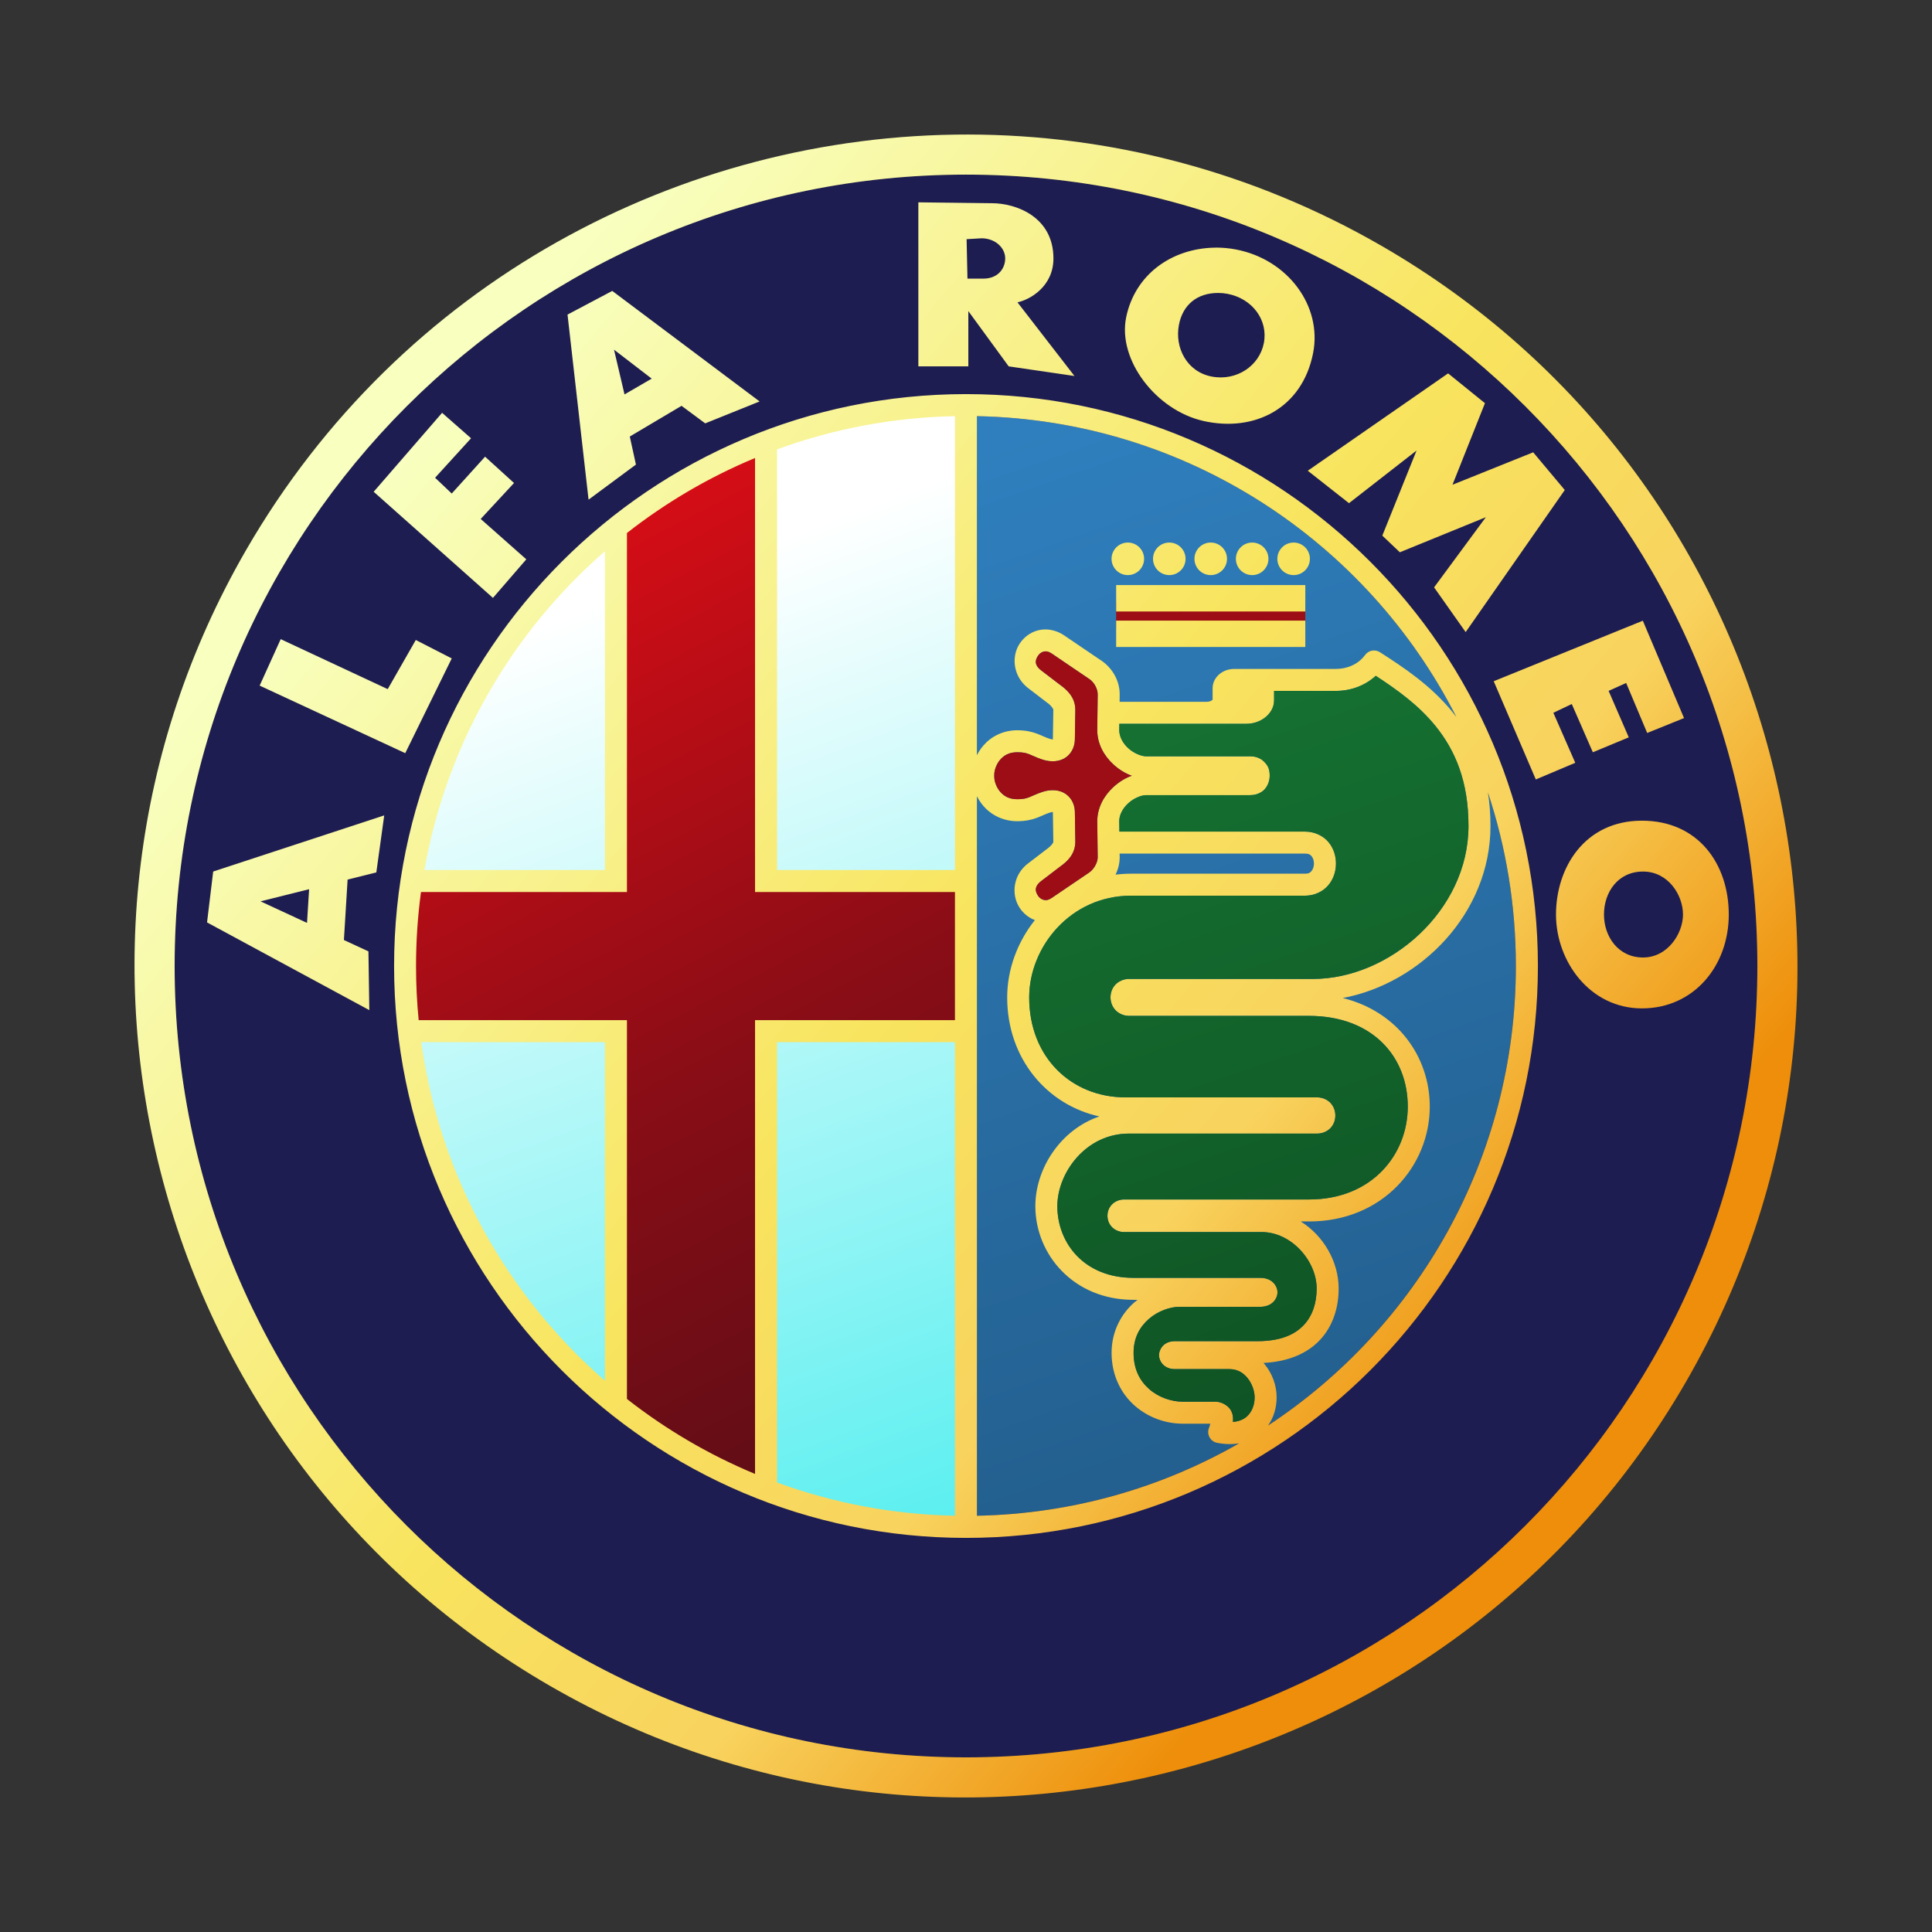
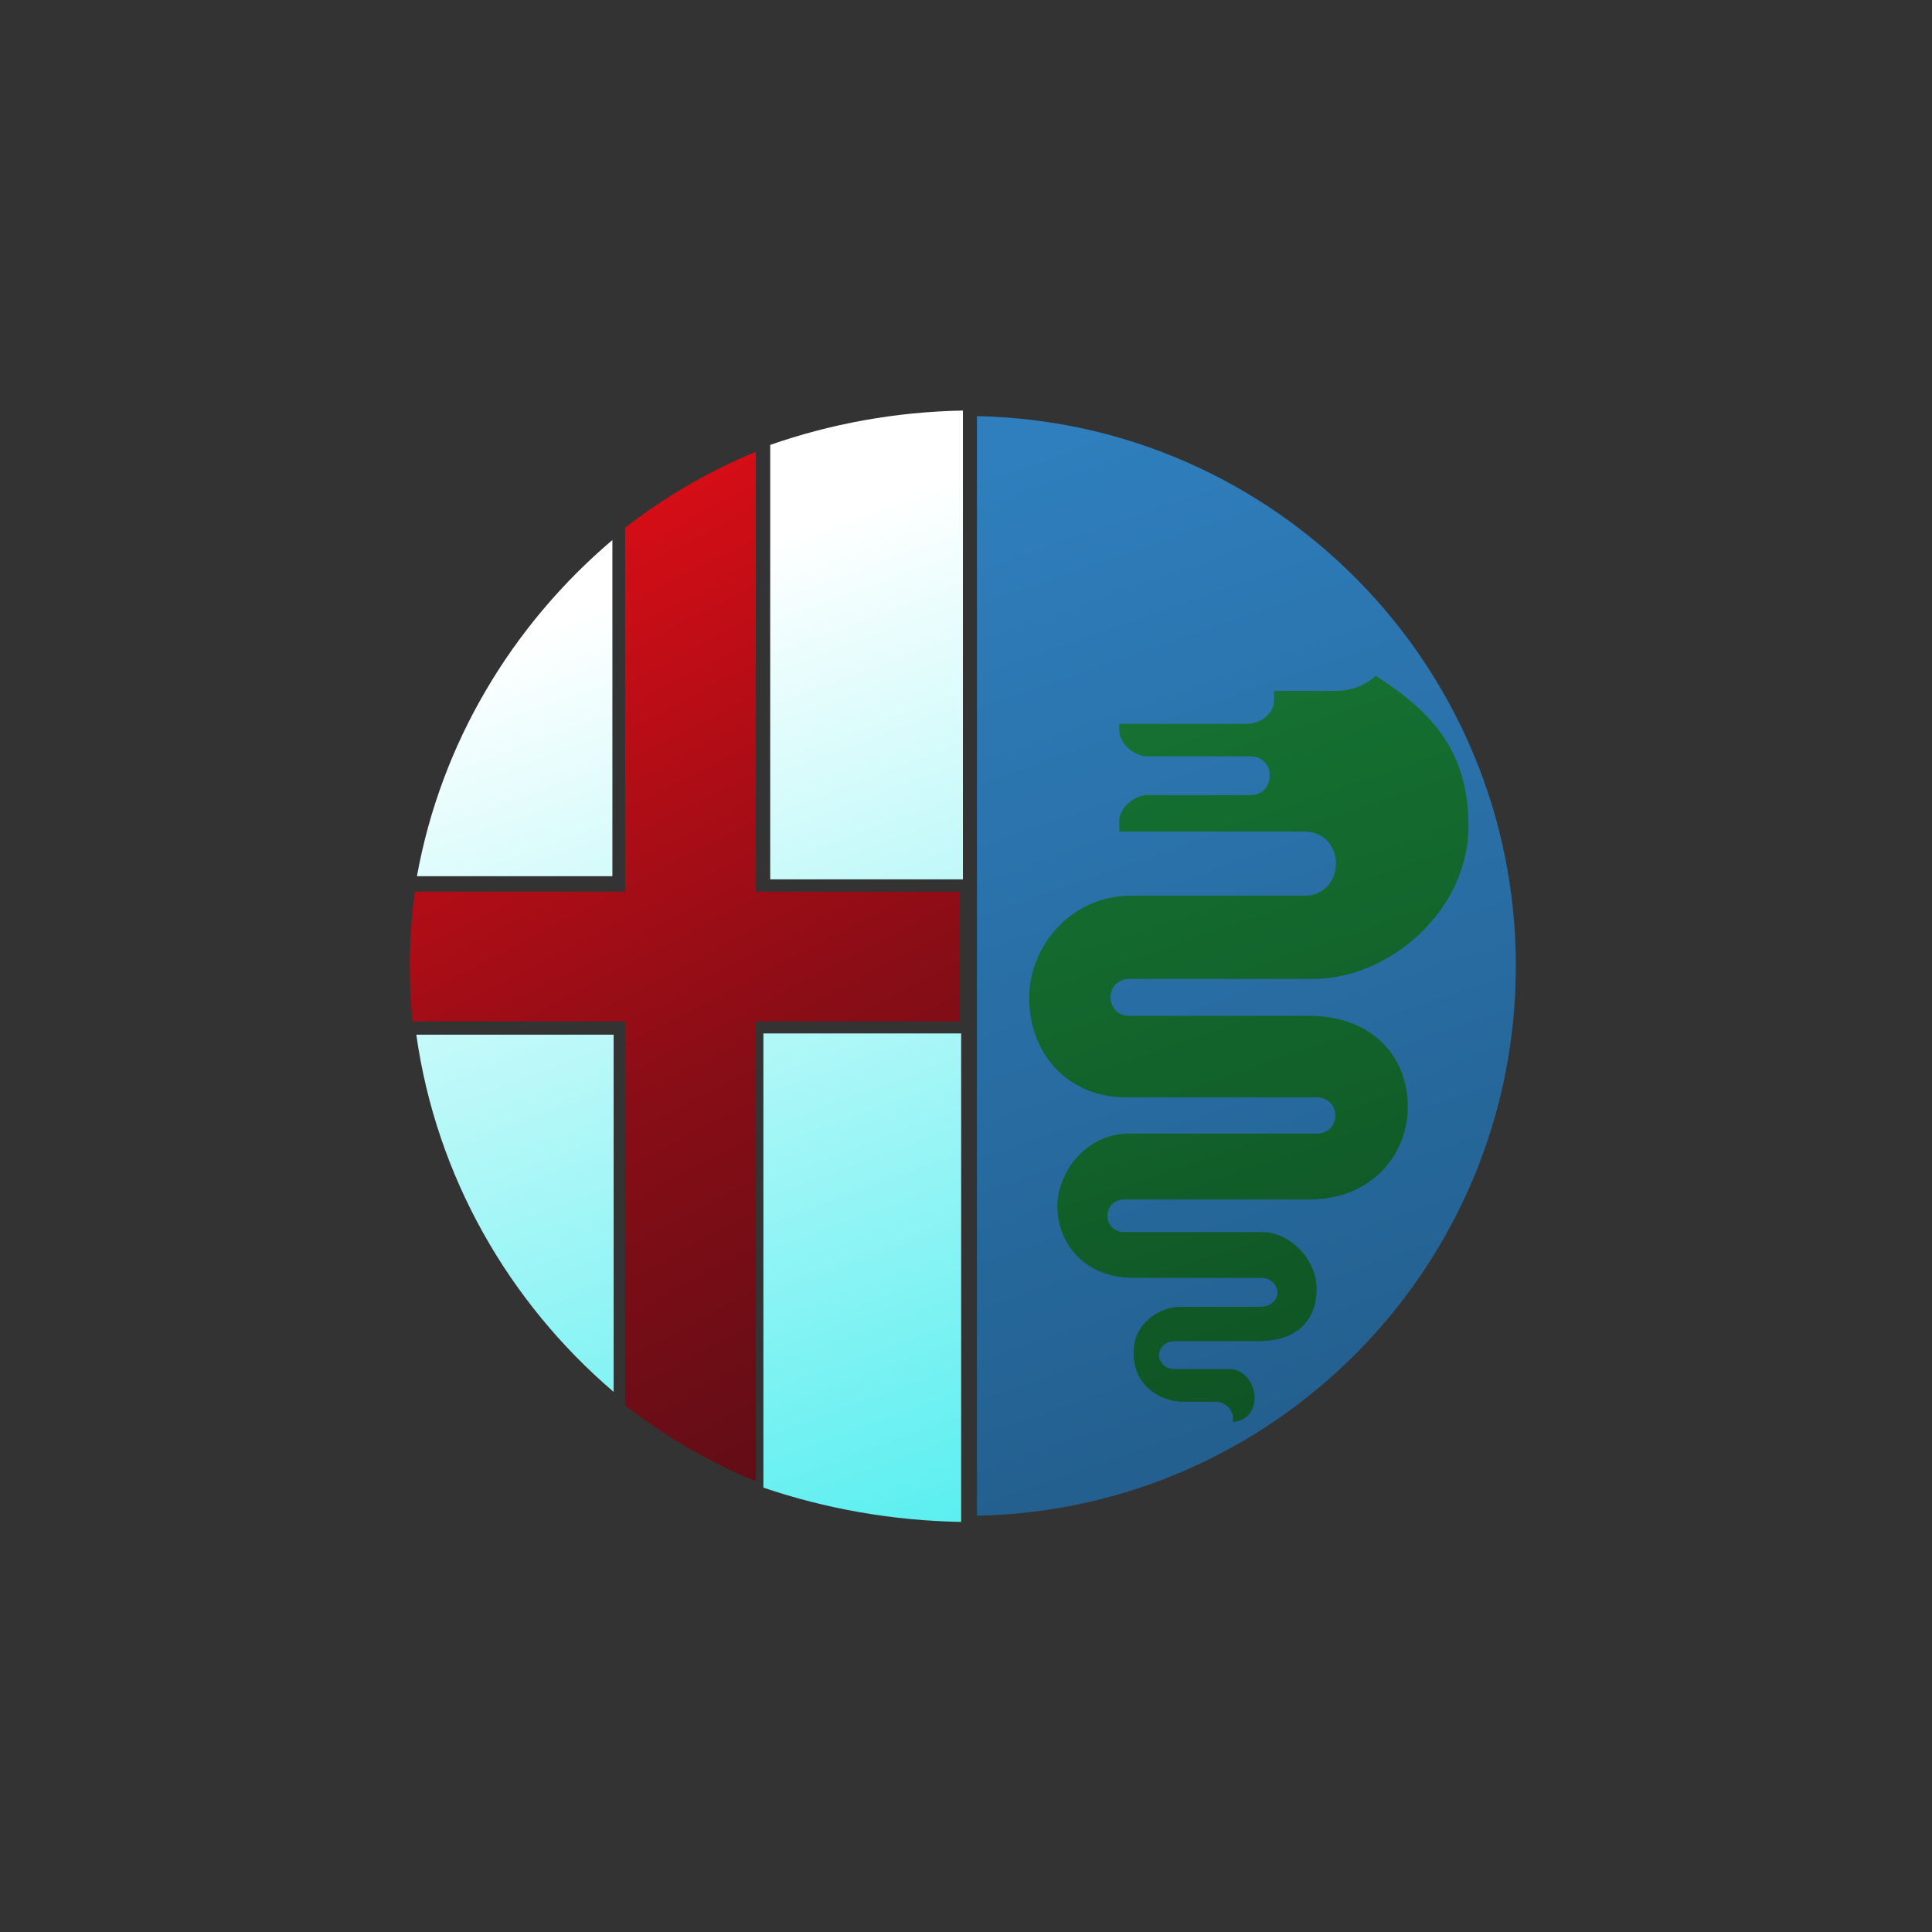
<svg xmlns="http://www.w3.org/2000/svg" width="100%" height="100%" viewBox="0 0 512 512" version="1.1" xml:space="preserve" style="fill-rule:evenodd;clip-rule:evenodd;stroke-linejoin:round;stroke-miterlimit:2;">
  <rect x="0" y="0" width="512" height="512" fill="#333333" stroke="none" />
  <g transform="matrix(0.565,0,0,0.565,256,256)">
    <g transform="matrix(1,0,0,1,-400,-400)">
-       <path d="M771.184,399.995C771.184,604.995 604.999,771.179 400,771.179C195,771.179 28.815,604.994 28.815,399.995C28.815,194.996 195,28.811 400,28.811C604.999,28.811 771.184,194.996 771.184,399.995Z" style="fill:rgb(30,29,81);fill-rule:nonzero;" />
      <path d="M398.556,139.469C366.854,140.065 336.441,145.707 308.167,155.576L308.167,359.347L398.556,359.347L398.556,139.469ZM234.144,200.196C187.008,240.202 153.768,295.378 142.466,357.889L234.144,357.889L234.144,200.196ZM304.969,431.642L304.969,644.671C333.986,654.523 365.196,660.157 397.731,660.753L397.731,431.642L304.969,431.642ZM142.169,432.222C151.565,498.792 185.51,557.676 234.725,599.768L234.725,432.222L142.169,432.222Z" style="fill:url(#_Linear1);fill-rule:nonzero;" />
      <path d="M405.132,142.093C545.19,144.831 657.908,259.288 657.908,400.001C657.908,540.712 545.189,655.107 405.132,657.844L405.132,142.093Z" style="fill:url(#_Linear2);fill-rule:nonzero;" />
      <path d="M301.433,158.812L301.433,365.123L397.143,365.123L397.143,426.025L301.433,426.025L301.433,641.72C279.307,632.587 258.7,620.552 240.106,606.08L240.106,426.025L140.395,426.025C139.561,417.559 139.131,408.975 139.131,400.292C139.131,388.364 139.941,376.627 141.5,365.123C141.619,364.246 141.741,363.371 141.868,362.497C141.741,363.371 141.619,364.247 141.5,365.123L240.105,365.123L240.105,194.465C258.698,179.988 279.307,167.949 301.433,158.812Z" style="fill:url(#_Linear3);fill-rule:nonzero;" />
-       <rect x="470.423" y="228.948" width="88.725" height="12.38" style="fill:rgb(157,13,22);" />
-       <path d="M401.083,10.005C266.055,9.791 134.581,79.751 62.266,205.006C-45.368,391.434 18.585,630.096 205.012,737.729C391.439,845.362 630.101,781.41 737.735,594.982C845.368,408.556 781.415,169.894 594.988,62.26C533.816,26.943 467.027,10.11 401.083,10.005ZM400,28.808C604.894,28.808 771.188,195.101 771.188,399.995C771.188,604.888 604.894,771.182 400,771.182C195.106,771.182 28.813,604.888 28.813,399.995C28.813,195.101 195.106,28.808 400,28.808ZM377.651,41.807L377.651,118.745L401.095,118.745L401.095,92.824L420.027,118.745L450.875,123.259L424.142,88.71C430.007,87.49 441.01,81.262 441.01,68.141C441.009,48.497 423.32,42.22 412.213,42.22L377.651,41.807ZM407.273,58.675C413.649,58.675 418.17,62.997 418.377,67.728C418.582,72.459 415.31,77.593 408.099,77.593L400.684,77.593L400.284,59.087L407.273,58.675ZM517.792,63.046C517.376,63.044 516.955,63.051 516.541,63.059C496.314,63.471 479.213,75.735 475.119,95.764C471.042,115.712 489.159,139.317 511.306,144.343C535.333,149.797 557.758,138.387 562.813,112.49C567.141,90.313 550.842,68.538 526.639,63.923C523.661,63.356 520.704,63.064 517.792,63.046ZM234.079,83.358L213.098,94.462L222.963,181.265L245.183,164.81L242.307,151.656L266.578,137.251L277.682,145.479L303.191,135.201L234.079,83.358ZM518.334,84.312C519.76,84.316 521.207,84.447 522.667,84.725C534.345,86.952 541.758,97.048 539.716,107.757C537.673,118.466 526.943,125.756 515.265,123.529C503.587,121.302 497.825,109.993 499.868,99.284C501.653,89.914 508.352,84.285 518.334,84.312ZM234.904,110.917L252.585,124.497L239.831,131.899L234.904,110.917ZM626.132,122.033L560.311,167.698L579.642,182.915L611.328,158.232L595.272,198.132L603.501,205.947L643.826,189.492L619.556,222.403L634.36,243.385L680.851,176.738L666.033,159.057L628.183,174.274L643.413,136.012L626.132,122.033ZM400,131.757C251.989,131.757 131.749,251.997 131.749,400.008C131.749,548.019 251.989,668.245 400,668.245C548.011,668.245 668.251,548.018 668.251,400.008C668.25,251.997 548.011,131.757 400,131.757ZM154.266,140.539L122.181,177.563L178.123,227.342L193.767,209.249L172.372,190.317L188.002,173.449L174.422,161.108L158.792,178.389L150.978,170.987L167.846,152.468L154.266,140.539ZM394.815,142.1L394.815,354.988L311.365,354.988L311.365,157.691C337.47,148.135 365.546,142.677 394.815,142.1ZM405.133,142.1C503.36,144.02 588.134,200.894 630.014,283.234C629.471,282.511 628.924,281.802 628.364,281.106C618.102,268.36 605.176,259.906 594.164,252.825C593.288,252.264 592.263,251.981 591.224,252.012C589.619,252.058 588.126,252.85 587.188,254.153C584.625,257.702 579.787,260.653 573.479,260.653L525.958,260.653C523.572,260.653 521.309,261.303 519.354,262.716C517.401,264.13 515.666,266.66 515.666,269.654L515.666,275.071C515.643,275.102 515.6,275.185 515.395,275.342C514.93,275.699 514.016,276.077 512.997,276.077L472.05,276.077L472.089,272.66L472.089,272.595C472.089,266.361 468.91,260.698 464.003,257.12L463.926,257.056L463.862,257.017L445.962,244.882L445.937,244.857L445.912,244.844C443.061,242.963 439.877,242.072 436.872,242.136C435.869,242.157 434.888,242.291 433.944,242.523C430.168,243.448 427.094,245.834 425.11,248.881C421.139,254.976 422.051,264.61 429.688,270.069L438.084,276.491L438.148,276.543L438.212,276.582C439.979,277.846 440.959,279.373 440.959,279.793L440.752,293.398L440.752,293.476C440.752,293.642 440.728,293.683 440.714,293.747C440.478,293.746 440.026,293.693 439.089,293.386C437.104,292.735 435.597,291.896 433.26,291.013C430.923,290.13 427.918,289.427 424.052,289.427C417.246,289.427 411.654,292.498 408.152,296.584C406.924,298.015 405.923,299.549 405.134,301.136L405.134,142.1L405.133,142.1ZM301.049,161.727L301.049,365.304L394.816,365.304L394.816,425.399L301.049,425.399L301.049,638.236C279.371,629.224 259.182,617.348 240.966,603.068L240.966,425.399L143.278,425.399C142.461,417.045 142.04,408.576 142.04,400.007C142.04,388.237 142.833,376.656 144.361,365.303L240.965,365.303L240.965,196.908C259.181,182.623 279.371,170.743 301.049,161.727ZM475.906,201.383C471.691,201.383 468.271,204.803 468.271,209.017C468.271,213.231 471.691,216.652 475.906,216.652C480.12,216.652 483.54,213.232 483.54,209.017C483.54,204.802 480.12,201.383 475.906,201.383ZM495.354,201.383C491.139,201.383 487.719,204.803 487.719,209.017C487.719,213.231 491.139,216.652 495.354,216.652C499.568,216.652 502.988,213.232 502.988,209.017C502.988,204.802 499.567,201.383 495.354,201.383ZM514.788,201.383C510.573,201.383 507.153,204.803 507.153,209.017C507.153,213.231 510.573,216.652 514.788,216.652C519.002,216.652 522.422,213.232 522.422,209.017C522.422,204.802 519.002,201.383 514.788,201.383ZM534.222,201.383C530.008,201.383 526.588,204.803 526.588,209.017C526.588,213.231 530.008,216.652 534.222,216.652C538.437,216.652 541.857,213.232 541.857,209.017C541.857,204.802 538.437,201.383 534.222,201.383ZM553.669,201.383C549.455,201.383 546.034,204.803 546.035,209.017C546.035,213.231 549.455,216.652 553.669,216.652C557.884,216.652 561.304,213.232 561.304,209.017C561.304,204.802 557.884,201.383 553.669,201.383ZM230.649,205.445L230.649,354.988L145.961,354.988C156.402,295.705 187.103,243.385 230.649,205.445ZM470.425,221.333L470.425,233.713L559.151,233.713L559.151,221.333L470.425,221.333ZM470.425,237.995L470.425,250.375L559.151,250.375L559.151,237.995L470.425,237.995ZM717.462,238.046L647.526,266.43L667.27,312.508L685.776,304.693L675.498,281.235L684.139,277.121L694.017,299.754L710.872,292.752L701.419,270.958L709.648,267.257L719.513,290.702L736.793,283.712L717.462,238.046ZM78.565,246.687L68.7,268.481L136.985,300.167L158.792,255.727L141.924,247.087L128.757,270.132L78.565,246.687ZM437.166,252.425C437.979,252.378 438.93,252.59 440.223,253.444L458.071,265.553C460.296,267.175 461.772,270.175 461.772,272.595L461.566,289.321L461.566,289.386C461.566,295.973 464.898,301.587 469.201,305.506C471.737,307.817 474.642,309.64 477.751,310.755C474.643,311.869 471.737,313.693 469.201,316.004C464.898,319.923 461.566,325.537 461.566,332.124L461.566,332.189L461.772,348.98C461.772,351.399 460.141,354.438 457.917,356.06L440.172,368.092C438.448,369.23 437.393,369.214 436.394,368.969C435.395,368.724 434.414,368.015 433.75,366.996C432.422,364.958 431.845,362.584 435.685,359.839L435.749,359.788L435.813,359.736L444.35,353.223C447.237,351.158 451.275,347.685 451.275,341.72L451.275,341.642L451.069,327.959C451.069,325.04 450.02,321.744 447.071,319.512C444.122,317.28 439.909,317.004 435.878,318.325C432.999,319.269 431.117,320.283 429.61,320.852C428.102,321.422 426.826,321.768 424.051,321.768C420.163,321.768 417.776,320.306 415.979,318.208C414.18,316.11 413.257,313.189 413.257,311.27L413.257,310.238C413.257,308.319 414.18,305.398 415.979,303.3C417.777,301.202 420.164,299.74 424.051,299.74C426.825,299.74 428.102,300.086 429.61,300.656C431.117,301.225 432.999,302.239 435.878,303.183C439.909,304.505 444.122,304.229 447.071,301.996C450.02,299.764 451.069,296.391 451.069,293.472L451.275,279.867L451.275,279.789C451.275,273.824 447.108,270.262 444.221,268.196L435.813,261.774L435.749,261.722L435.685,261.671C431.845,258.925 432.422,256.551 433.75,254.513C434.413,253.494 435.395,252.785 436.394,252.54C436.642,252.48 436.895,252.441 437.166,252.425ZM592.203,263.89C602.076,270.344 612.317,277.629 620.329,287.58C629.32,298.749 635.688,313.119 635.688,334.302C635.688,374.101 598.521,406.068 562.773,406.068L476.382,406.068C473.927,406.068 471.416,407.193 469.896,408.931C468.376,410.669 467.764,412.767 467.781,414.773C467.798,416.779 468.443,418.829 469.948,420.538C471.452,422.247 473.924,423.388 476.383,423.388L560.724,423.388C591.046,423.388 607.214,442.905 607.214,465.946C607.214,488.399 590.421,509.509 560.93,509.509L474.024,509.509C471.918,509.509 469.679,510.463 468.297,511.998C466.916,513.532 466.339,515.397 466.35,517.182C466.361,518.967 466.943,520.802 468.311,522.315C469.678,523.828 471.91,524.791 474.024,524.791L538.711,524.791C552.634,524.791 564.478,538.359 564.478,551.318C564.478,557.889 562.61,563.956 558.481,568.367C554.352,572.778 547.755,575.975 536.661,575.975L497.87,575.975C496.323,575.975 494.697,576.314 493.201,577.394C491.705,578.474 490.481,580.539 490.545,582.681C490.608,584.825 491.843,586.662 493.279,587.685C494.715,588.707 496.318,589.078 497.87,589.078L523.598,589.078C527.227,589.078 529.911,590.666 532.032,593.244C534.152,595.821 535.386,599.434 535.386,602.322C535.386,605.919 534.057,609.242 531.71,611.324C530.188,612.674 528.083,613.611 525.197,613.839C525.339,612.353 525.363,610.669 524.372,608.654C523.195,606.263 519.914,604.36 517.125,604.36L501.688,604.36C496.311,604.36 490.377,602.333 485.994,598.505C481.609,594.678 478.604,589.254 478.604,581.444C478.604,574.262 481.605,569.142 485.864,565.465C490.123,561.787 495.78,559.868 499.947,559.868L537.887,559.868C539.6,559.868 541.268,559.572 542.865,558.603C544.461,557.635 546.104,555.595 546.102,553.058C546.099,550.521 544.446,548.48 542.852,547.513C541.257,546.545 539.599,546.262 537.887,546.262L478.449,546.262C455.579,546.262 442.844,530.078 442.844,512.629C442.844,497.062 456.176,478.608 476.386,478.608L564.84,478.608C567.248,478.608 569.725,477.485 571.198,475.771C572.671,474.057 573.249,472.018 573.235,470.071C573.221,468.125 572.617,466.123 571.159,464.436C569.701,462.748 567.253,461.612 564.84,461.612L474.748,461.612C449.562,461.612 429.638,442.936 429.638,414.734C429.638,391.178 448.913,367.019 477.418,367.019L559.075,367.019C563.528,367.019 567.523,365.016 569.972,362.093C572.421,359.17 573.512,355.568 573.532,352.021C573.551,348.474 572.493,344.841 570.037,341.897C567.581,338.954 563.557,336.958 559.075,336.958L471.95,336.958L471.886,332.07C471.886,329.053 473.525,326.018 476.155,323.623C478.784,321.228 482.321,319.857 484.485,319.857L533.31,319.857C535.199,319.857 537.069,319.42 538.907,318.155C540.745,316.889 542.453,314.16 542.453,310.753C542.453,307.243 541.408,305.468 538.907,303.351C537.069,302.085 535.199,301.648 533.31,301.648L484.485,301.648C482.321,301.648 478.784,300.277 476.155,297.882C473.525,295.487 471.886,292.401 471.886,289.383L471.924,286.391L531.517,286.391C534.816,286.391 537.826,285.333 540.197,283.515C542.566,281.697 544.504,278.908 544.504,275.39L544.504,270.967L573.482,270.967C580.995,270.97 587.526,268.168 592.203,263.89ZM644.78,318.543C653.297,344.15 657.908,371.544 657.908,400.007C657.908,490.107 611.703,569.41 541.688,615.526C544.421,611.637 545.699,606.949 545.699,602.32C545.699,596.805 543.72,591.214 539.999,586.69C539.852,586.511 539.676,586.35 539.522,586.174C551.256,585.608 560.19,581.636 566.01,575.418C572.301,568.698 574.792,559.866 574.792,551.315C574.792,538.683 567.72,526.528 557.009,519.823L560.929,519.823C595.491,519.823 617.53,493.715 617.53,465.944C617.53,442.398 602.215,421.304 576.74,415.017C613.316,408.146 646.005,375.233 646.005,334.301C646.005,328.699 645.569,323.458 644.78,318.543ZM405.133,320.375C405.922,321.962 406.923,323.496 408.151,324.927C411.653,329.013 417.246,332.085 424.051,332.085C427.917,332.085 430.922,331.381 433.259,330.499C435.596,329.616 437.103,328.777 439.088,328.126C440.026,327.819 440.477,327.766 440.713,327.765C440.727,327.83 440.751,327.875 440.751,328.036L440.751,328.114L440.958,341.797C440.958,342.218 439.978,343.667 438.211,344.931L438.147,344.97L438.083,345.022L429.559,351.547C421.922,357.006 421.139,366.537 425.11,372.632C426.798,375.225 429.279,377.331 432.306,378.474C424.042,388.82 419.32,401.745 419.32,414.737C419.32,443.393 437.902,465.116 462.548,470.564C444.089,476.872 432.526,495.31 432.526,512.631C432.526,535.341 450.513,556.58 478.449,556.58L480.474,556.58C480.021,556.934 479.559,557.27 479.12,557.65C472.93,562.995 468.287,571.237 468.287,581.444C468.287,592.051 472.772,600.673 479.197,606.281C485.622,611.889 493.805,614.677 501.688,614.677L514.61,614.677C514.342,615.619 514.043,616.495 514.043,616.495C513.41,617.928 513.462,619.567 514.185,620.957C514.907,622.347 516.221,623.335 517.757,623.64C521.449,624.371 524.939,624.421 528.1,623.885C491.746,644.729 449.833,656.98 405.136,657.853L405.136,320.375L405.133,320.375ZM127.119,329.363L46.893,355.696L44.017,379.554L120.129,420.692L119.716,393.134L108.213,387.808L109.942,359.475L123.418,356.109L127.119,329.363ZM717.05,331.839C690.196,331.839 676.737,353.843 676.737,375.853C676.737,397.862 692.661,419.879 717.05,419.879C741.428,419.879 757.776,399.919 757.776,375.853C757.774,352.198 743.49,331.839 717.05,331.839ZM472.063,347.276L559.073,347.276C560.836,347.276 561.483,347.755 562.117,348.514C562.751,349.273 563.221,350.58 563.213,351.97C563.206,353.36 562.719,354.686 562.066,355.465C561.413,356.244 560.761,356.703 559.074,356.703L477.417,356.703C474.93,356.703 472.501,356.862 470.131,357.155C471.382,354.636 472.091,351.841 472.091,348.914L472.091,348.849L472.063,347.276ZM717.565,355.697C729.401,355.697 736.302,366.75 736.302,375.854C736.302,384.752 729.145,396.01 717.565,396.01C705.978,396.01 699.24,386.241 699.24,375.854C699.24,365.467 705.729,355.697 717.565,355.697ZM91.888,363.989L90.908,379.774L69.114,369.676L91.888,363.989ZM144.49,435.717L230.649,435.717L230.649,594.531C184.837,554.632 153.236,498.819 144.49,435.717ZM311.365,435.717L394.815,435.717L394.815,657.851C365.545,657.275 337.469,651.811 311.365,642.26L311.365,435.717Z" style="fill:url(#_Linear4);fill-rule:nonzero;" />
-       <path d="M437.166,252.425C437.979,252.378 438.93,252.59 440.223,253.444L458.071,265.553C460.296,267.175 461.772,270.175 461.772,272.595L461.566,289.321L461.566,289.386C461.566,295.973 464.898,301.587 469.201,305.506C471.737,307.817 474.642,309.64 477.751,310.755C474.643,311.869 471.737,313.693 469.201,316.004C464.898,319.923 461.566,325.537 461.566,332.124L461.566,332.189L461.772,348.98C461.772,351.399 460.141,354.438 457.917,356.06L440.172,368.092C438.448,369.23 437.393,369.214 436.394,368.969C435.395,368.724 434.414,368.015 433.75,366.996C432.422,364.958 431.845,362.584 435.685,359.839L435.749,359.788L435.813,359.736L444.35,353.223C447.237,351.158 451.275,347.685 451.275,341.72L451.275,341.642L451.069,327.959C451.069,325.04 450.02,321.744 447.071,319.512C444.122,317.28 439.909,317.004 435.878,318.325C432.999,319.269 431.117,320.283 429.61,320.852C428.102,321.422 426.826,321.768 424.051,321.768C420.163,321.768 417.776,320.306 415.979,318.208C414.18,316.11 413.257,313.189 413.257,311.27L413.257,310.238C413.257,308.319 414.18,305.398 415.979,303.3C417.777,301.202 420.164,299.74 424.051,299.74C426.825,299.74 428.102,300.086 429.61,300.656C431.117,301.225 432.999,302.239 435.878,303.183C439.909,304.505 444.122,304.229 447.071,301.996C450.02,299.764 451.069,296.391 451.069,293.472L451.275,279.867L451.275,279.789C451.275,273.824 447.108,270.262 444.221,268.196L435.813,261.774L435.749,261.722L435.685,261.671C431.845,258.925 432.422,256.551 433.75,254.513C434.413,253.494 435.395,252.785 436.394,252.54C436.642,252.48 436.895,252.441 437.166,252.425Z" style="fill:rgb(157,13,22);fill-rule:nonzero;" />
      <path d="M592.203,263.89C602.076,270.344 612.317,277.629 620.329,287.58C629.32,298.749 635.688,313.119 635.688,334.302C635.688,374.101 598.521,406.068 562.773,406.068L476.382,406.068C473.927,406.068 471.416,407.193 469.896,408.931C468.376,410.669 467.764,412.767 467.781,414.773C467.798,416.779 468.443,418.829 469.948,420.538C471.452,422.247 473.924,423.388 476.383,423.388L560.724,423.388C591.046,423.388 607.214,442.905 607.214,465.946C607.214,488.399 590.421,509.509 560.93,509.509L474.024,509.509C471.918,509.509 469.679,510.463 468.297,511.998C466.916,513.532 466.339,515.397 466.35,517.182C466.361,518.967 466.943,520.802 468.311,522.315C469.678,523.828 471.91,524.791 474.024,524.791L538.711,524.791C552.634,524.791 564.478,538.359 564.478,551.318C564.478,557.889 562.61,563.956 558.481,568.367C554.352,572.778 547.755,575.975 536.661,575.975L497.87,575.975C496.323,575.975 494.697,576.314 493.201,577.394C491.705,578.474 490.481,580.539 490.545,582.681C490.608,584.825 491.843,586.662 493.279,587.685C494.715,588.707 496.318,589.078 497.87,589.078L523.598,589.078C527.227,589.078 529.911,590.666 532.032,593.244C534.152,595.821 535.386,599.434 535.386,602.322C535.386,605.919 534.057,609.242 531.71,611.324C530.188,612.674 528.083,613.611 525.197,613.839C525.339,612.353 525.363,610.669 524.372,608.654C523.195,606.263 519.914,604.36 517.125,604.36L501.688,604.36C496.311,604.36 490.377,602.333 485.994,598.505C481.609,594.678 478.604,589.254 478.604,581.444C478.604,574.262 481.605,569.142 485.864,565.465C490.123,561.787 495.78,559.868 499.947,559.868L537.887,559.868C539.6,559.868 541.268,559.572 542.865,558.603C544.461,557.635 546.104,555.595 546.102,553.058C546.099,550.521 544.446,548.48 542.852,547.513C541.257,546.545 539.599,546.262 537.887,546.262L478.449,546.262C455.579,546.262 442.844,530.078 442.844,512.629C442.844,497.062 456.176,478.608 476.386,478.608L564.84,478.608C567.248,478.608 569.725,477.485 571.198,475.771C572.671,474.057 573.249,472.018 573.235,470.071C573.221,468.125 572.617,466.123 571.159,464.436C569.701,462.748 567.253,461.612 564.84,461.612L474.748,461.612C449.562,461.612 429.638,442.936 429.638,414.734C429.638,391.178 448.913,367.019 477.418,367.019L559.075,367.019C563.528,367.019 567.523,365.016 569.972,362.093C572.421,359.17 573.512,355.568 573.532,352.021C573.551,348.474 572.493,344.841 570.037,341.897C567.581,338.954 563.557,336.958 559.075,336.958L471.95,336.958L471.886,332.07C471.886,329.053 473.525,326.018 476.155,323.623C478.784,321.228 482.321,319.857 484.485,319.857L533.31,319.857C535.199,319.857 537.069,319.42 538.907,318.155C540.745,316.889 542.453,314.16 542.453,310.753C542.453,307.243 541.408,305.468 538.907,303.351C537.069,302.085 535.199,301.648 533.31,301.648L484.485,301.648C482.321,301.648 478.784,300.277 476.155,297.882C473.525,295.487 471.886,292.401 471.886,289.383L471.924,286.391L531.517,286.391C534.816,286.391 537.826,285.333 540.197,283.515C542.566,281.697 544.504,278.908 544.504,275.39L544.504,270.967L573.482,270.967C580.995,270.97 587.526,268.168 592.203,263.89Z" style="fill:url(#_Linear5);fill-rule:nonzero;" />
    </g>
  </g>
  <defs>
    <linearGradient id="_Linear1" x1="0" y1="0" x2="1" y2="0" gradientUnits="userSpaceOnUse" gradientTransform="matrix(166.041,450.884,-450.884,166.041,245.12,225.977)">
      <stop offset="0" style="stop-color:white;stop-opacity:1" />
      <stop offset="1" style="stop-color:rgb(83,238,239);stop-opacity:1" />
    </linearGradient>
    <linearGradient id="_Linear2" x1="0" y1="0" x2="1" y2="0" gradientUnits="userSpaceOnUse" gradientTransform="matrix(173.788,498.127,-498.127,173.788,408.194,153.483)">
      <stop offset="0" style="stop-color:rgb(47,127,190);stop-opacity:1" />
      <stop offset="1" style="stop-color:rgb(34,93,139);stop-opacity:1" />
    </linearGradient>
    <linearGradient id="_Linear3" x1="0" y1="0" x2="1" y2="0" gradientUnits="userSpaceOnUse" gradientTransform="matrix(231.134,445.252,-445.252,231.134,182.575,218.649)">
      <stop offset="0" style="stop-color:rgb(213,13,22);stop-opacity:1" />
      <stop offset="0.5" style="stop-color:rgb(136,13,22);stop-opacity:1" />
      <stop offset="1" style="stop-color:rgb(82,13,22);stop-opacity:1" />
    </linearGradient>
    <linearGradient id="_Linear4" x1="0" y1="0" x2="1" y2="0" gradientUnits="userSpaceOnUse" gradientTransform="matrix(504.772,431.136,-431.136,504.772,132.482,171.504)">
      <stop offset="0" style="stop-color:rgb(248,255,191);stop-opacity:1" />
      <stop offset="0.51" style="stop-color:rgb(248,228,94);stop-opacity:1" />
      <stop offset="0.75" style="stop-color:rgb(248,211,94);stop-opacity:1" />
      <stop offset="1" style="stop-color:rgb(238,142,10);stop-opacity:1" />
    </linearGradient>
    <linearGradient id="_Linear5" x1="0" y1="0" x2="1" y2="0" gradientUnits="userSpaceOnUse" gradientTransform="matrix(102.383,304.428,-304.428,102.383,496.156,290.994)">
      <stop offset="0" style="stop-color:rgb(21,112,49);stop-opacity:1" />
      <stop offset="1" style="stop-color:rgb(15,83,36);stop-opacity:1" />
    </linearGradient>
  </defs>
</svg>